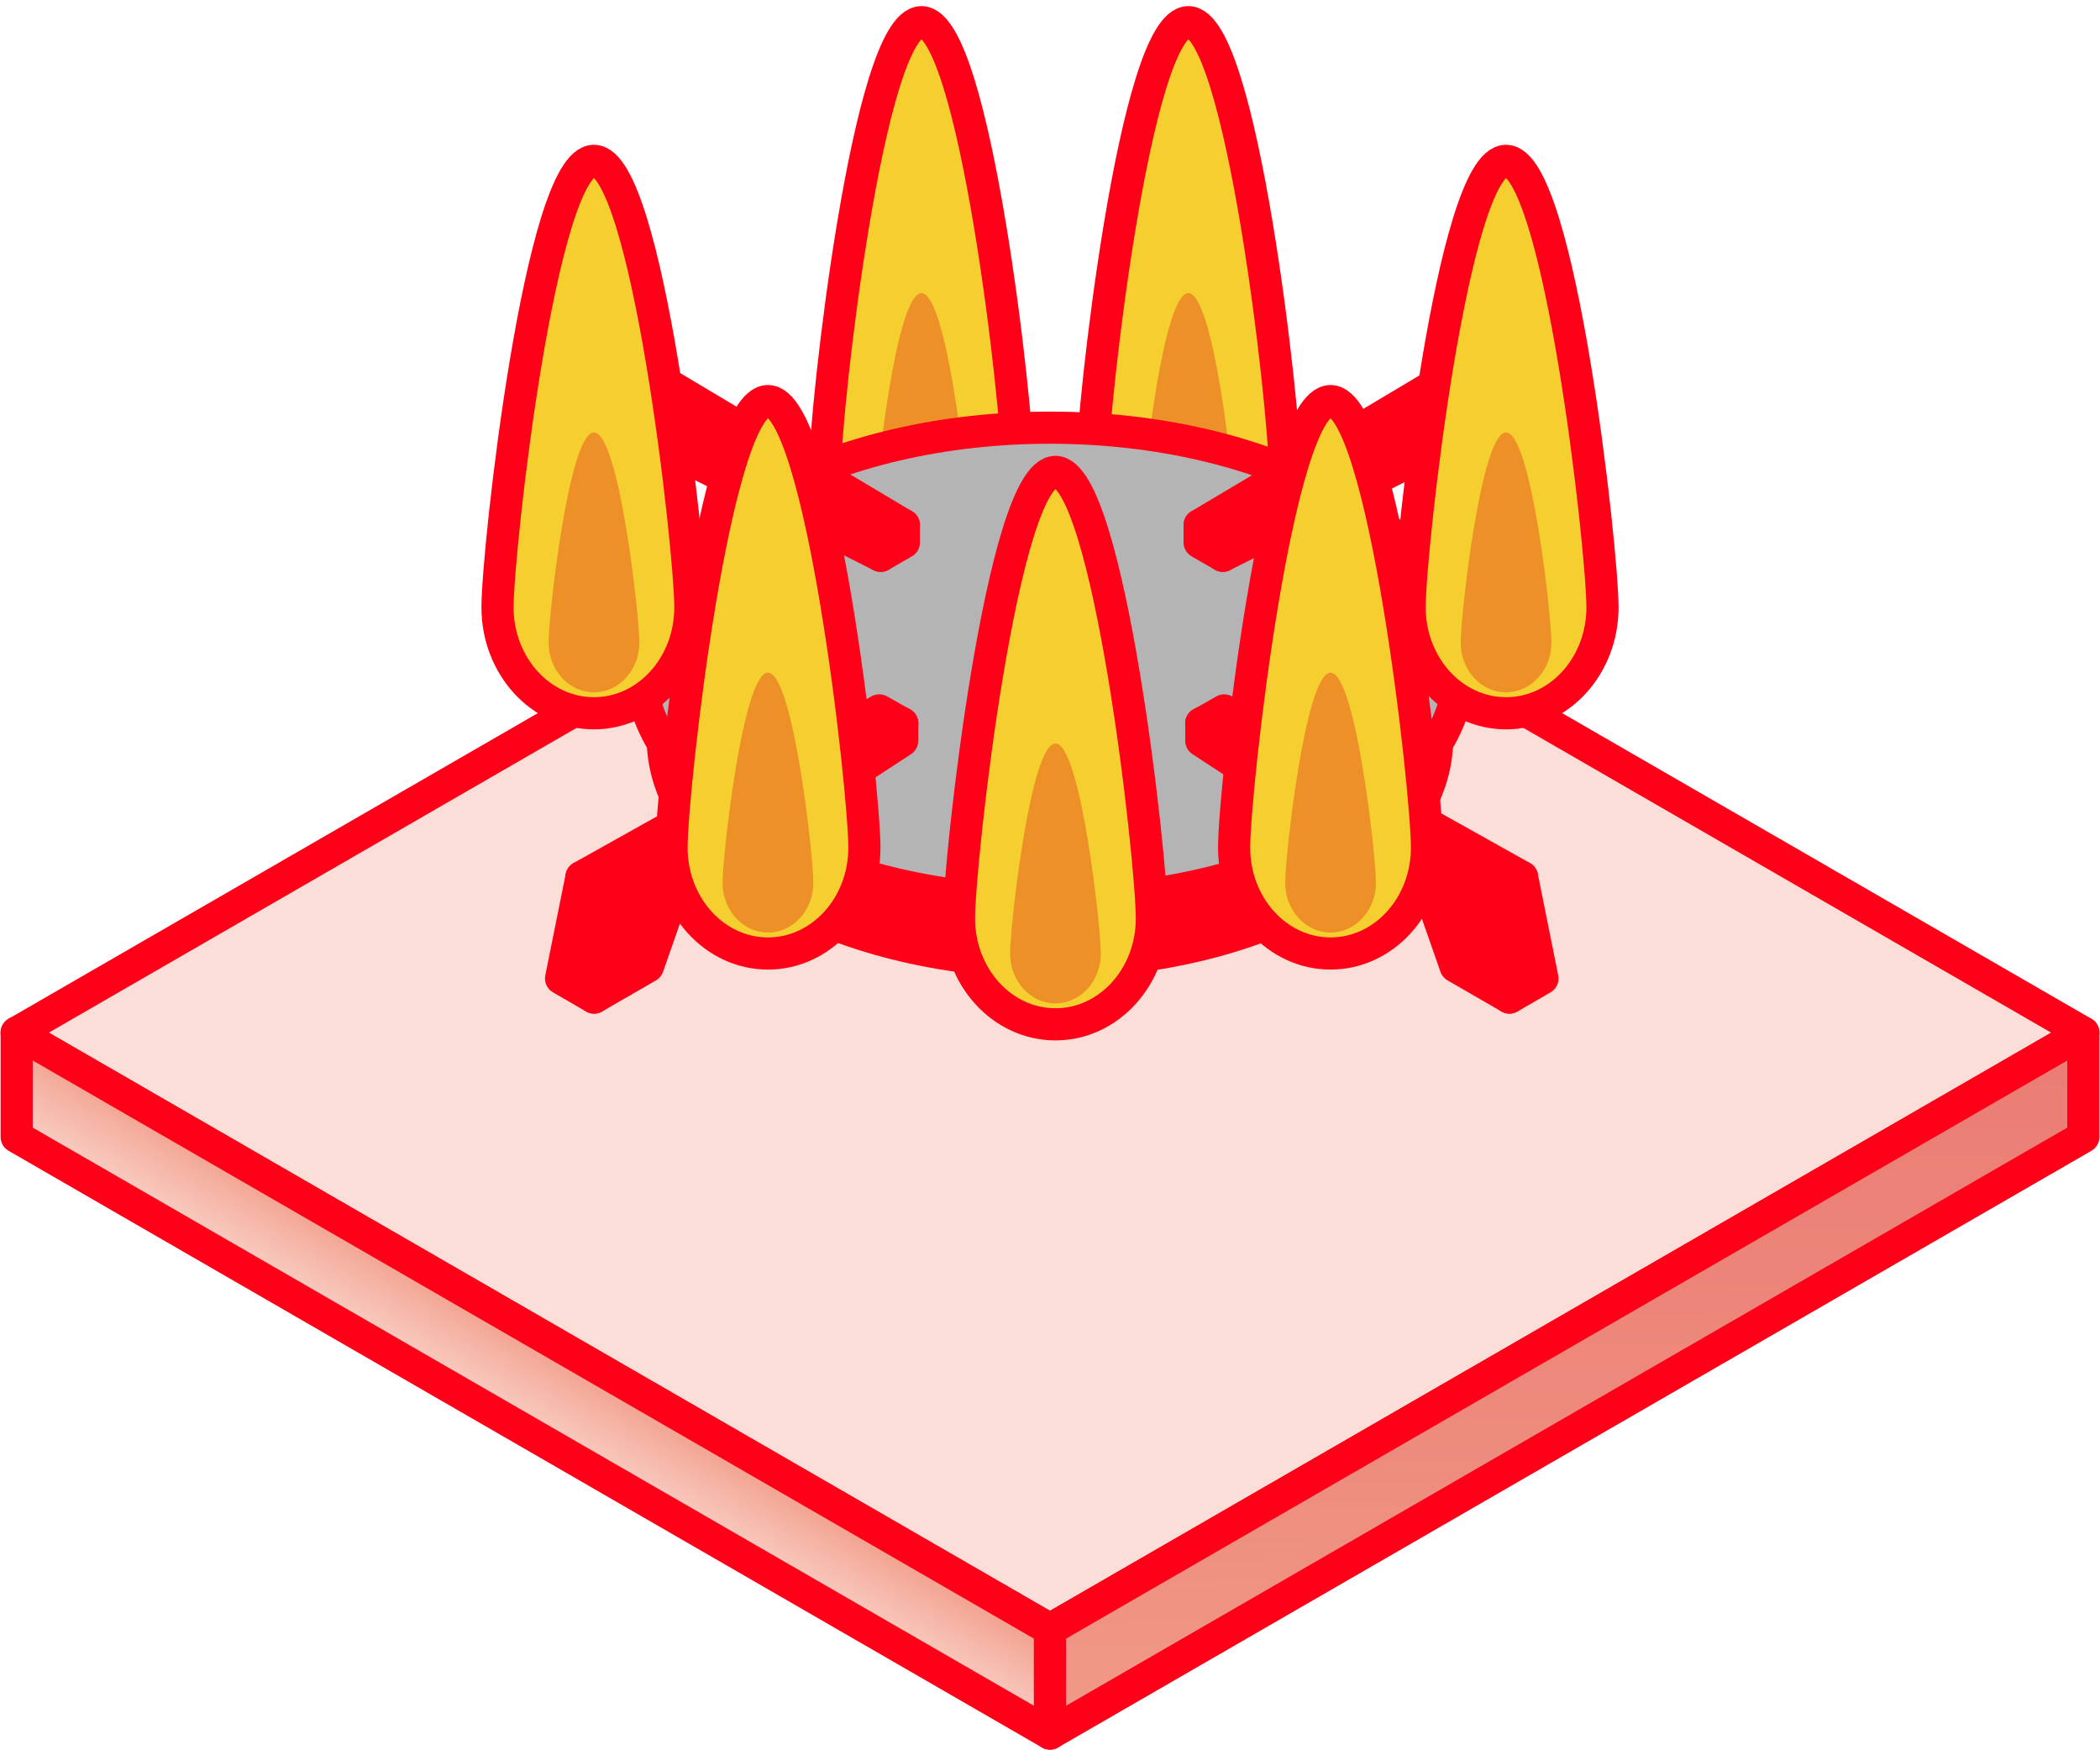
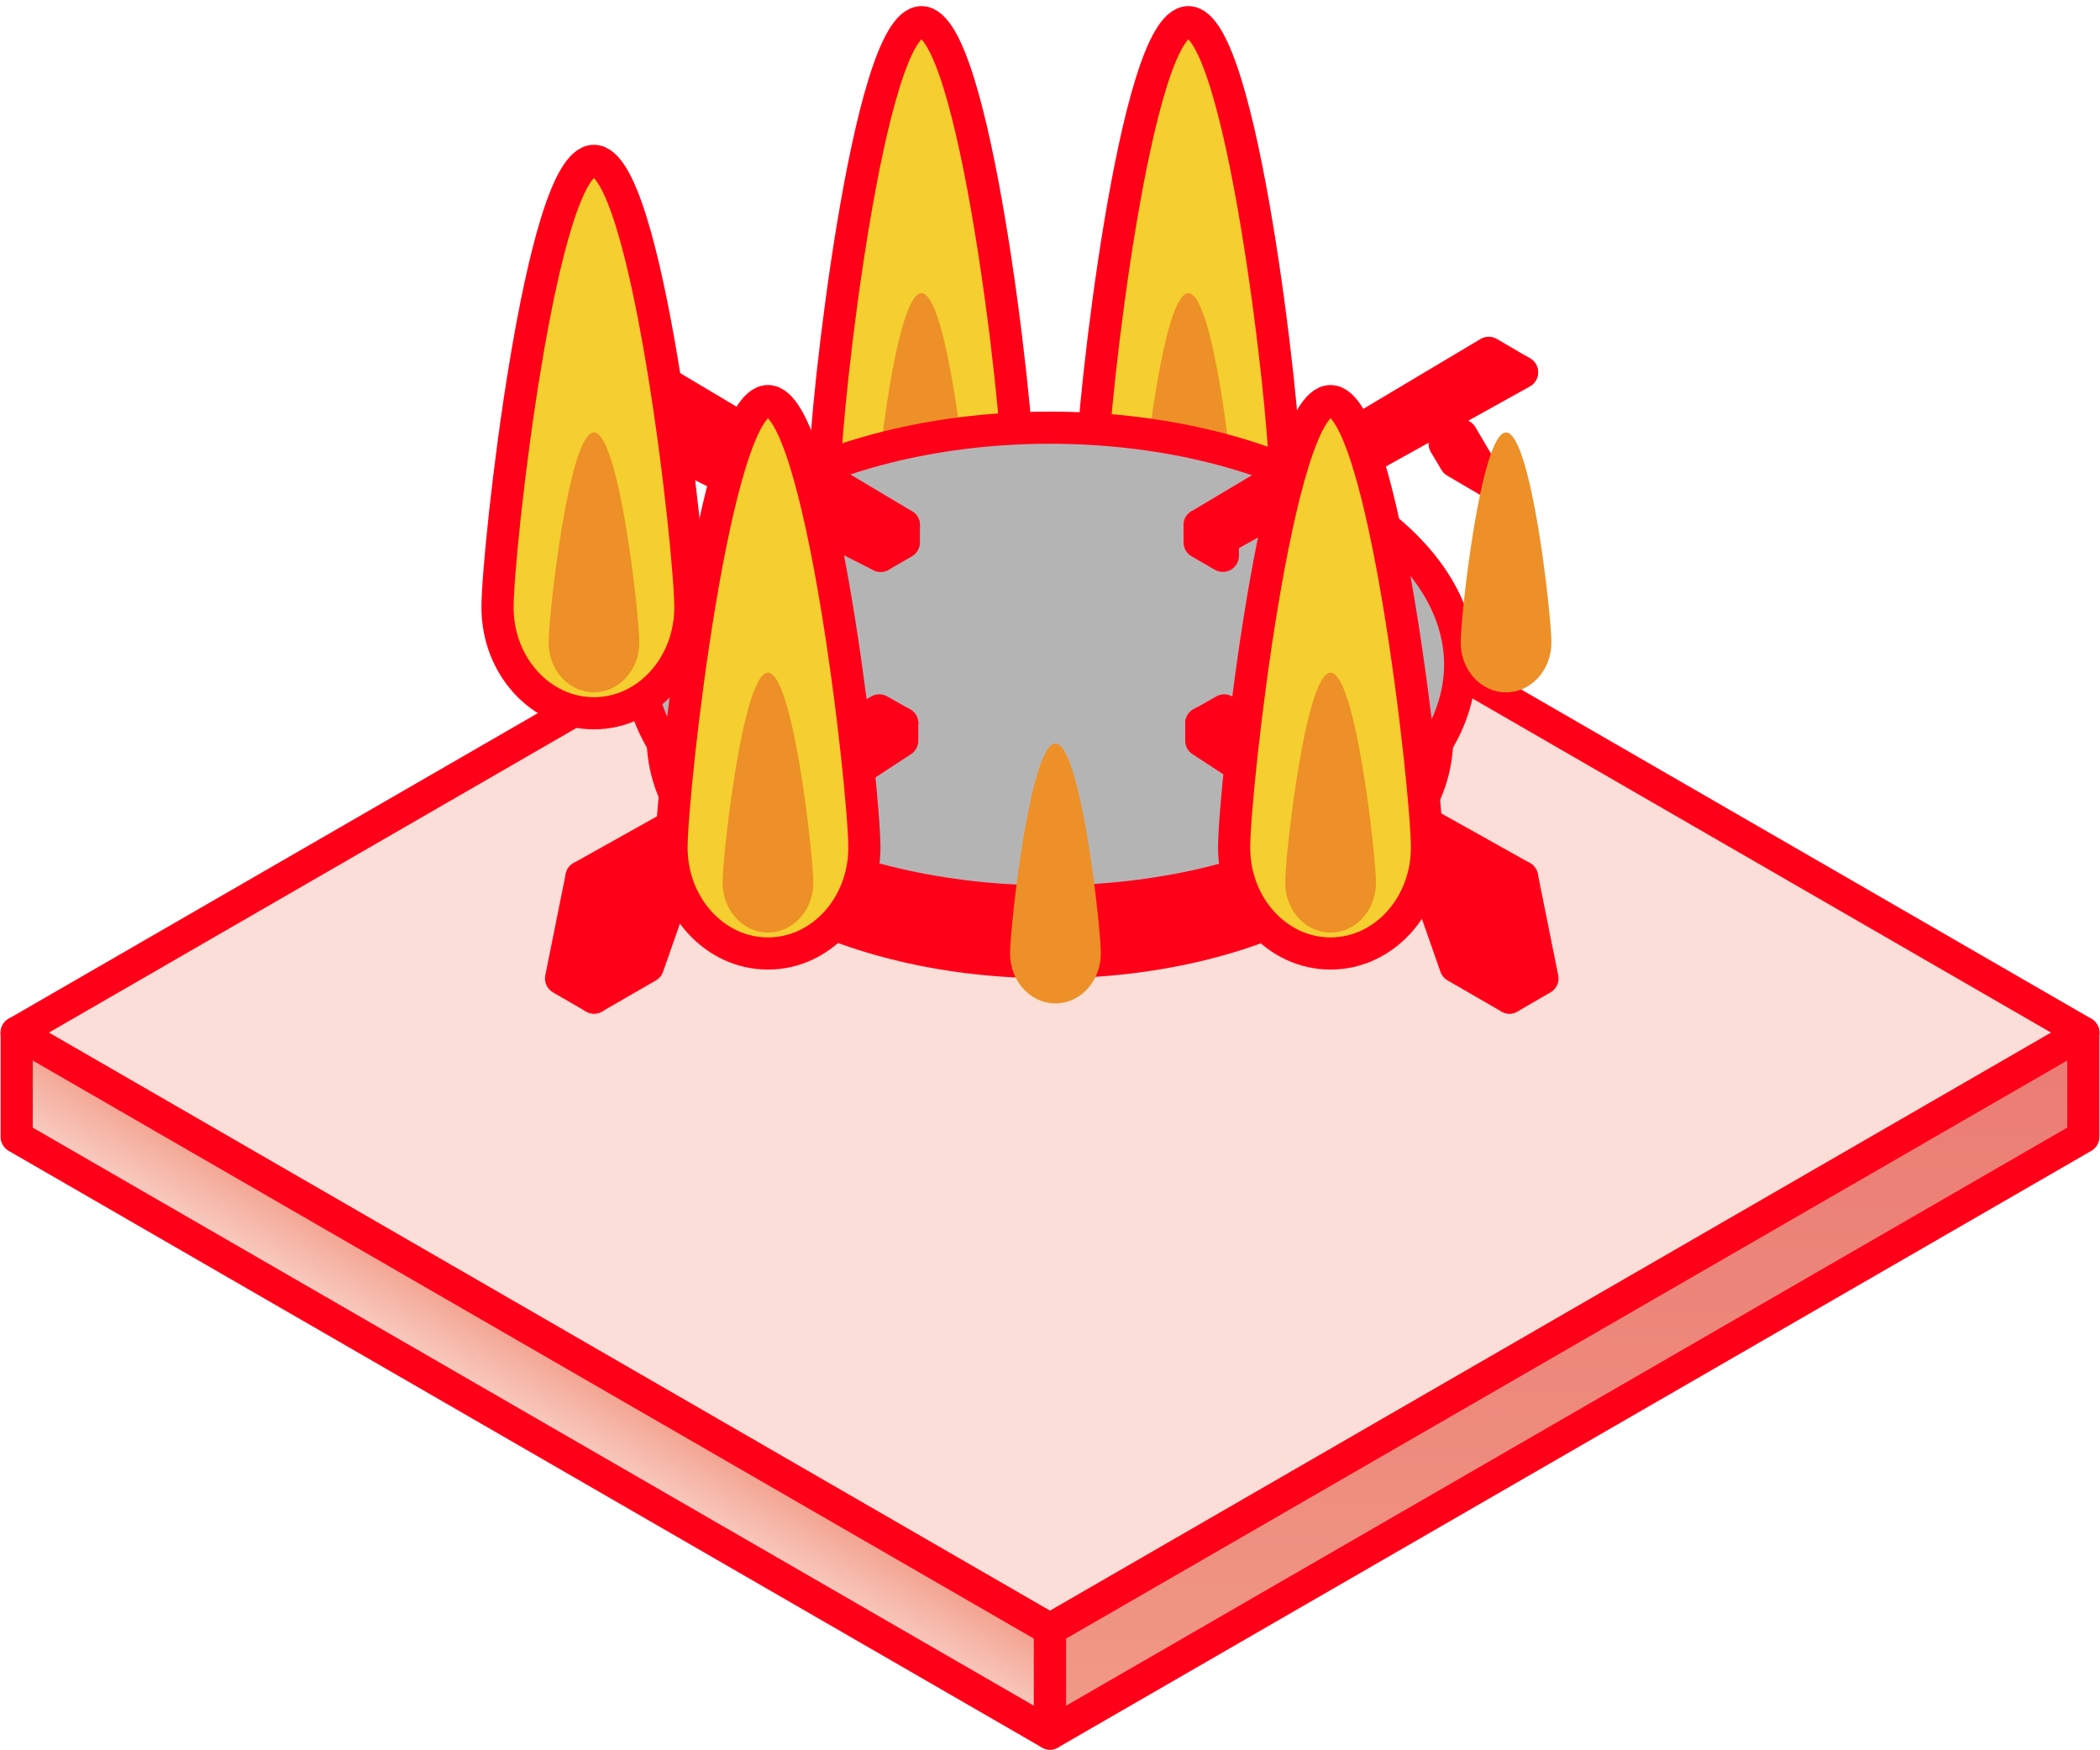
<svg xmlns="http://www.w3.org/2000/svg" width="126" height="105" viewBox="0 0 126 105" fill="none">
  <path d="M63 97.745L1 61.949L62.999 26.154L125 61.95L63 97.745Z" fill="#FBDED7" stroke="#FF0019" stroke-width="1.929" stroke-linecap="round" stroke-linejoin="round" />
  <path d="M1 68.203V61.949L63 97.745V103.998L1 68.203Z" fill="url(#paint0_linear_40708_31984)" stroke="#FF0019" stroke-width="1.929" stroke-linecap="round" stroke-linejoin="round" />
  <path d="M125 61.95V68.203L63 103.998V97.745L125 61.95Z" fill="url(#paint1_linear_40708_31984)" stroke="#FF0019" stroke-width="1.929" stroke-linecap="round" stroke-linejoin="round" />
  <path d="M49.503 28.118C49.503 31.625 52.093 34.469 55.289 34.469C58.484 34.469 61.075 31.626 61.075 28.118C61.075 24.61 58.484 1.331 55.289 1.331C52.093 1.331 49.503 24.61 49.503 28.118Z" fill="#F5CE2F" stroke="#FF0019" stroke-width="1.929" stroke-miterlimit="10" />
  <path d="M52.565 30.189C52.565 31.839 53.784 33.177 55.287 33.177C56.791 33.177 58.009 31.839 58.009 30.189C58.009 28.54 56.791 17.587 55.287 17.587C53.784 17.587 52.565 28.539 52.565 30.189Z" fill="#ED9027" />
  <path d="M65.517 28.118C65.517 31.625 68.107 34.469 71.303 34.469C74.498 34.469 77.088 31.626 77.088 28.118C77.088 24.61 74.498 1.331 71.303 1.331C68.107 1.331 65.517 24.61 65.517 28.118Z" fill="#F5CE2F" stroke="#FF0019" stroke-width="1.929" stroke-miterlimit="10" />
  <path d="M68.579 30.189C68.579 31.839 69.798 33.177 71.301 33.177C72.804 33.177 74.023 31.839 74.023 30.189C74.023 28.54 72.804 17.587 71.301 17.587C69.798 17.587 68.579 28.539 68.579 30.189Z" fill="#ED9027" />
  <path d="M62.997 30.902C57.051 30.902 51.107 32.211 46.571 34.83C42.035 37.449 39.767 40.881 39.767 44.313C39.767 47.746 42.035 51.178 46.571 53.798C51.108 56.416 57.053 57.726 62.997 57.726C68.941 57.726 74.888 56.416 79.424 53.798C83.96 51.178 86.228 47.747 86.228 44.314C86.228 40.882 83.96 37.449 79.424 34.83C74.888 32.21 68.942 30.902 62.997 30.902Z" fill="#FF0019" stroke="#FF0019" stroke-width="1.929" stroke-linecap="round" stroke-linejoin="round" />
  <path d="M62.998 25.657C56.699 25.657 50.401 27.044 45.595 29.819C40.789 32.594 38.387 36.23 38.387 39.866C38.387 43.503 40.789 47.139 45.595 49.914C50.401 52.689 56.7 54.076 62.998 54.076C69.296 54.076 75.595 52.689 80.402 49.914C85.207 47.14 87.609 43.504 87.609 39.867C87.609 36.23 85.207 32.594 80.402 29.819C75.595 27.044 69.297 25.657 62.998 25.657Z" fill="#B5B4B5" stroke="#FF0019" stroke-width="1.929" stroke-linecap="round" stroke-linejoin="round" />
  <path d="M38.514 26.117L36.894 28.87L38.89 27.701L39.529 26.629L38.514 26.117Z" fill="#FBDED7" stroke="#FF0019" stroke-width="1.929" stroke-linecap="round" stroke-linejoin="round" />
  <path d="M54.233 31.501L52.84 32.305L34.889 22.334L36.885 21.166L54.233 31.501Z" fill="#FF0019" stroke="#FF0019" stroke-width="1.929" stroke-linecap="round" stroke-linejoin="round" />
  <path d="M35.039 22.248L34.889 22.335L52.84 32.306L52.991 32.219L35.039 22.248Z" fill="#FBDED7" stroke="#FF0019" stroke-width="1.929" stroke-linecap="round" stroke-linejoin="round" />
  <path d="M54.233 31.502L52.84 32.306V33.344L54.233 32.54V31.502Z" fill="#FBDED7" stroke="#FF0019" stroke-width="1.929" stroke-linecap="round" stroke-linejoin="round" />
  <path d="M34.889 22.334L33.664 27.006L36.894 28.871L38.514 26.117L52.84 33.343V32.305L34.889 22.334Z" fill="#FF0019" stroke="#FF0019" stroke-width="1.929" stroke-linecap="round" stroke-linejoin="round" />
  <path d="M89.343 53.757L90.567 59.844L87.338 57.98L85.718 53.355L72.078 44.436V43.397L89.343 53.757Z" fill="#FF0019" stroke="#FF0019" stroke-width="1.929" stroke-linecap="round" stroke-linejoin="round" />
  <path d="M91.322 52.613L89.343 53.756L72.078 43.397L73.455 42.617L91.322 52.613Z" fill="#FF0019" stroke="#FF0019" stroke-width="1.929" stroke-linecap="round" stroke-linejoin="round" />
  <path d="M72.216 43.319L72.078 43.396L89.343 53.756L89.479 53.678L72.216 43.319Z" fill="#FBDED7" stroke="#FF0019" stroke-width="1.929" stroke-linecap="round" stroke-linejoin="round" />
  <path d="M91.323 52.614L89.344 53.757L90.568 59.844L92.547 58.699L91.323 52.614Z" fill="#FF0019" stroke="#FF0019" stroke-width="1.929" stroke-linecap="round" stroke-linejoin="round" />
-   <path d="M91.321 22.334L92.546 27.006L89.316 28.871L87.696 26.117L73.371 33.343V32.305L91.321 22.334Z" fill="#FF0019" stroke="#FF0019" stroke-width="1.929" stroke-linecap="round" stroke-linejoin="round" />
  <path d="M87.695 26.117L89.315 28.87L87.32 27.701L86.681 26.629L87.695 26.117Z" fill="#FBDED7" stroke="#FF0019" stroke-width="1.929" stroke-linecap="round" stroke-linejoin="round" />
  <path d="M71.978 31.501L73.371 32.305L91.321 22.334L89.325 21.166L71.978 31.501Z" fill="#FF0019" stroke="#FF0019" stroke-width="1.929" stroke-linecap="round" stroke-linejoin="round" />
  <path d="M91.173 22.247L91.322 22.334L73.372 32.306L73.221 32.219L91.173 22.247Z" fill="#FBDED7" stroke="#FF0019" stroke-width="1.929" stroke-linecap="round" stroke-linejoin="round" />
  <path d="M71.978 31.502L73.371 32.306V33.344L71.978 32.54V31.502Z" fill="#FBDED7" stroke="#FF0019" stroke-width="1.929" stroke-linecap="round" stroke-linejoin="round" />
  <path d="M36.868 53.757L35.645 59.844L38.873 57.98L40.493 53.355L54.133 44.436V43.397L36.868 53.757Z" fill="#FF0019" stroke="#FF0019" stroke-width="1.929" stroke-linecap="round" stroke-linejoin="round" />
  <path d="M34.889 52.613L36.868 53.756L54.133 43.397L52.755 42.617L34.889 52.613Z" fill="#FF0019" stroke="#FF0019" stroke-width="1.929" stroke-linecap="round" stroke-linejoin="round" />
  <path d="M53.993 43.319L54.132 43.396L36.867 53.756L36.731 53.678L53.993 43.319Z" fill="#FBDED7" stroke="#FF0019" stroke-width="1.929" stroke-linecap="round" stroke-linejoin="round" />
  <path d="M34.889 52.614L36.868 53.757L35.645 59.844L33.664 58.699L34.889 52.614Z" fill="#FF0019" stroke="#FF0019" stroke-width="1.929" stroke-linecap="round" stroke-linejoin="round" />
  <path d="M85.619 50.85C85.619 54.357 83.028 57.201 79.833 57.201C76.638 57.201 74.047 54.358 74.047 50.85C74.047 47.342 76.638 24.062 79.833 24.062C83.028 24.062 85.619 47.342 85.619 50.85Z" fill="#F5CE2F" stroke="#FF0019" stroke-width="1.929" stroke-miterlimit="10" />
  <path d="M82.556 52.958C82.556 54.607 81.337 55.945 79.834 55.945C78.331 55.945 77.112 54.607 77.112 52.958C77.112 51.308 78.331 40.355 79.834 40.355C81.337 40.355 82.556 51.307 82.556 52.958Z" fill="#ED9027" />
-   <path d="M69.113 55.099C69.113 58.606 66.522 61.45 63.327 61.45C60.132 61.45 57.541 58.607 57.541 55.099C57.541 51.591 60.132 28.311 63.327 28.311C66.522 28.311 69.113 51.591 69.113 55.099Z" fill="#F5CE2F" stroke="#FF0019" stroke-width="1.929" stroke-miterlimit="10" />
  <path d="M66.049 57.207C66.049 58.856 64.831 60.194 63.327 60.194C61.824 60.194 60.605 58.856 60.605 57.207C60.605 55.557 61.824 44.604 63.327 44.604C64.831 44.604 66.049 55.556 66.049 57.207Z" fill="#ED9027" />
  <path d="M41.422 36.438C41.422 39.946 38.832 42.79 35.637 42.79C32.441 42.79 29.851 39.947 29.851 36.438C29.851 32.931 32.441 9.651 35.637 9.651C38.832 9.651 41.422 32.931 41.422 36.438Z" fill="#F5CE2F" stroke="#FF0019" stroke-width="1.929" stroke-miterlimit="10" />
  <path d="M38.36 38.547C38.36 40.197 37.141 41.535 35.638 41.535C34.135 41.535 32.916 40.197 32.916 38.547C32.916 36.898 34.135 25.945 35.638 25.945C37.141 25.945 38.36 36.897 38.36 38.547Z" fill="#ED9027" />
-   <path d="M96.149 36.438C96.149 39.946 93.558 42.79 90.363 42.79C87.168 42.79 84.577 39.947 84.577 36.438C84.577 32.931 87.168 9.651 90.363 9.651C93.558 9.651 96.149 32.931 96.149 36.438Z" fill="#F5CE2F" stroke="#FF0019" stroke-width="1.929" stroke-miterlimit="10" />
  <path d="M93.085 38.547C93.085 40.197 91.867 41.535 90.363 41.535C88.86 41.535 87.642 40.197 87.642 38.547C87.642 36.898 88.86 25.945 90.363 25.945C91.867 25.945 93.085 36.897 93.085 38.547Z" fill="#ED9027" />
  <path d="M51.864 50.85C51.864 54.357 49.273 57.201 46.078 57.201C42.883 57.201 40.292 54.358 40.292 50.85C40.292 47.342 42.883 24.062 46.078 24.062C49.273 24.062 51.864 47.342 51.864 50.85Z" fill="#F5CE2F" stroke="#FF0019" stroke-width="1.929" stroke-miterlimit="10" />
  <path d="M48.8 52.958C48.8 54.607 47.582 55.945 46.078 55.945C44.575 55.945 43.356 54.607 43.356 52.958C43.356 51.308 44.575 40.355 46.078 40.355C47.582 40.355 48.8 51.307 48.8 52.958Z" fill="#ED9027" />
  <defs>
    <linearGradient id="paint0_linear_40708_31984" x1="33.259" y1="80.828" x2="29.614" y2="87.039" gradientUnits="userSpaceOnUse">
      <stop stop-color="#F29E8A" />
      <stop offset="0.29" stop-color="#F5B3A4" />
      <stop offset="0.75" stop-color="#F9D2C8" />
      <stop offset="1" stop-color="#FBDED7" />
    </linearGradient>
    <linearGradient id="paint1_linear_40708_31984" x1="94.179" y1="108.477" x2="93.867" y2="64.104" gradientUnits="userSpaceOnUse">
      <stop stop-color="#F29E8A" />
      <stop offset="0.51" stop-color="#ED8B7D" />
      <stop offset="1" stop-color="#EB7D74" />
    </linearGradient>
  </defs>
</svg>